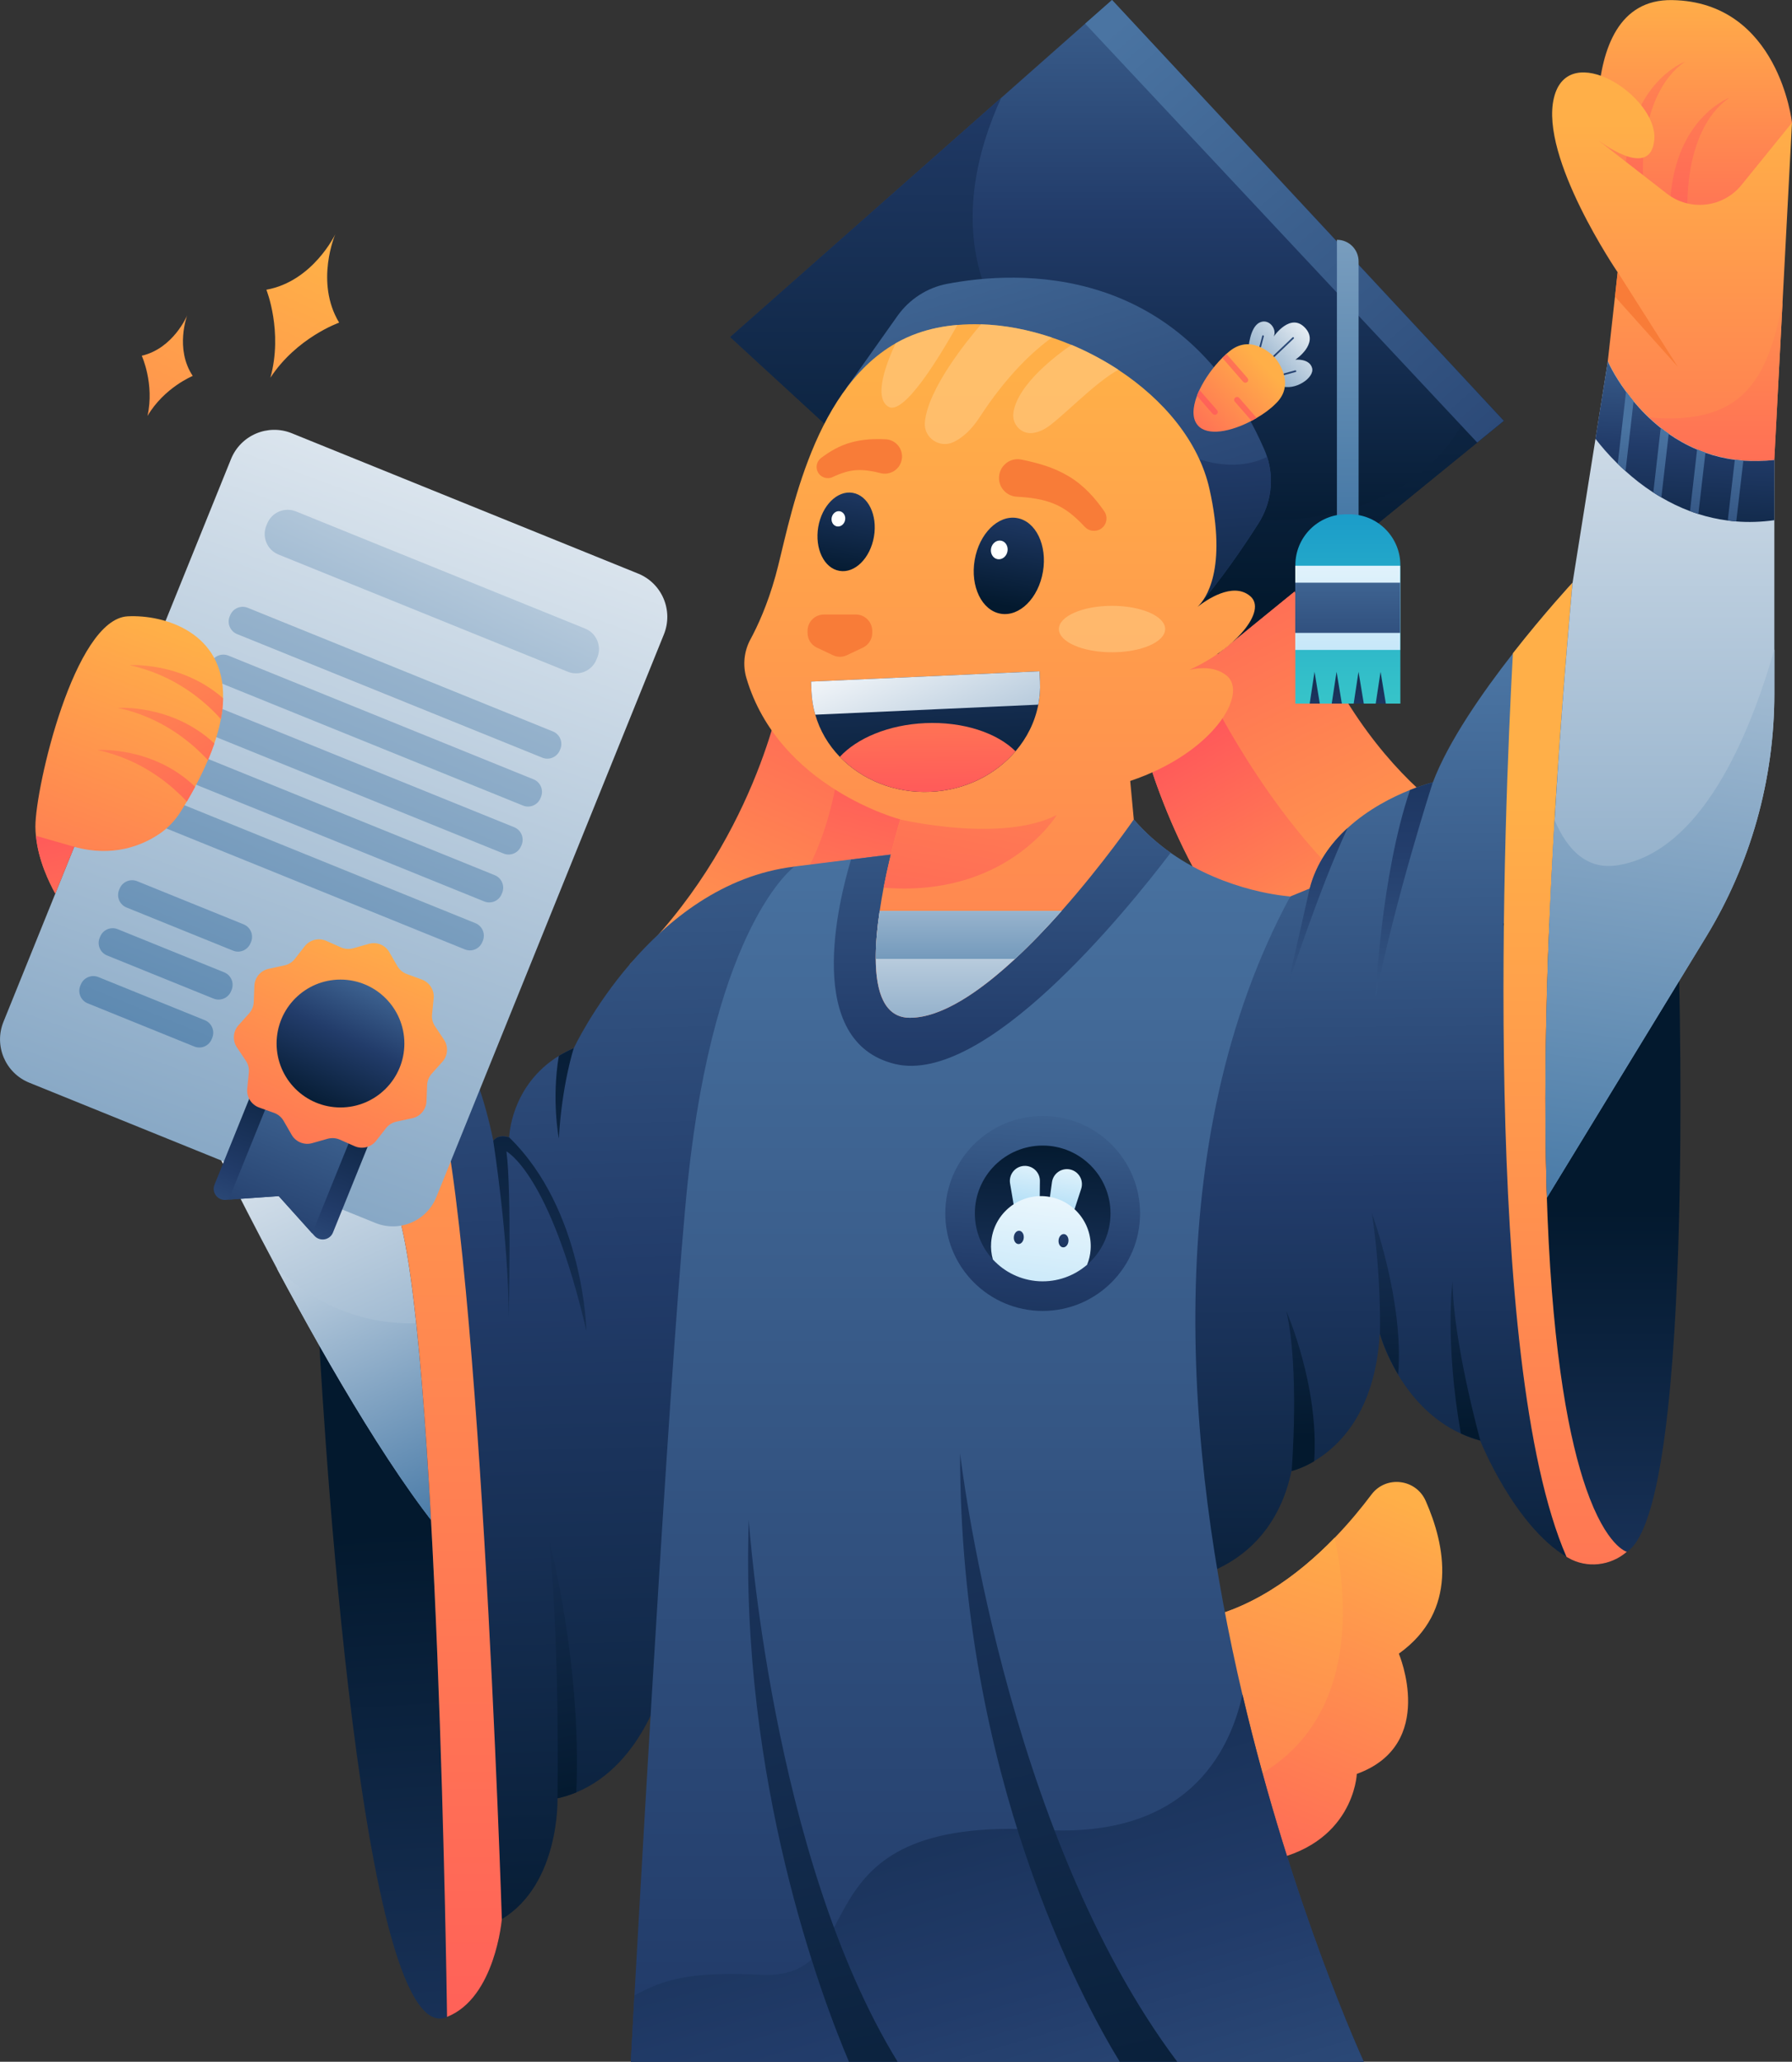
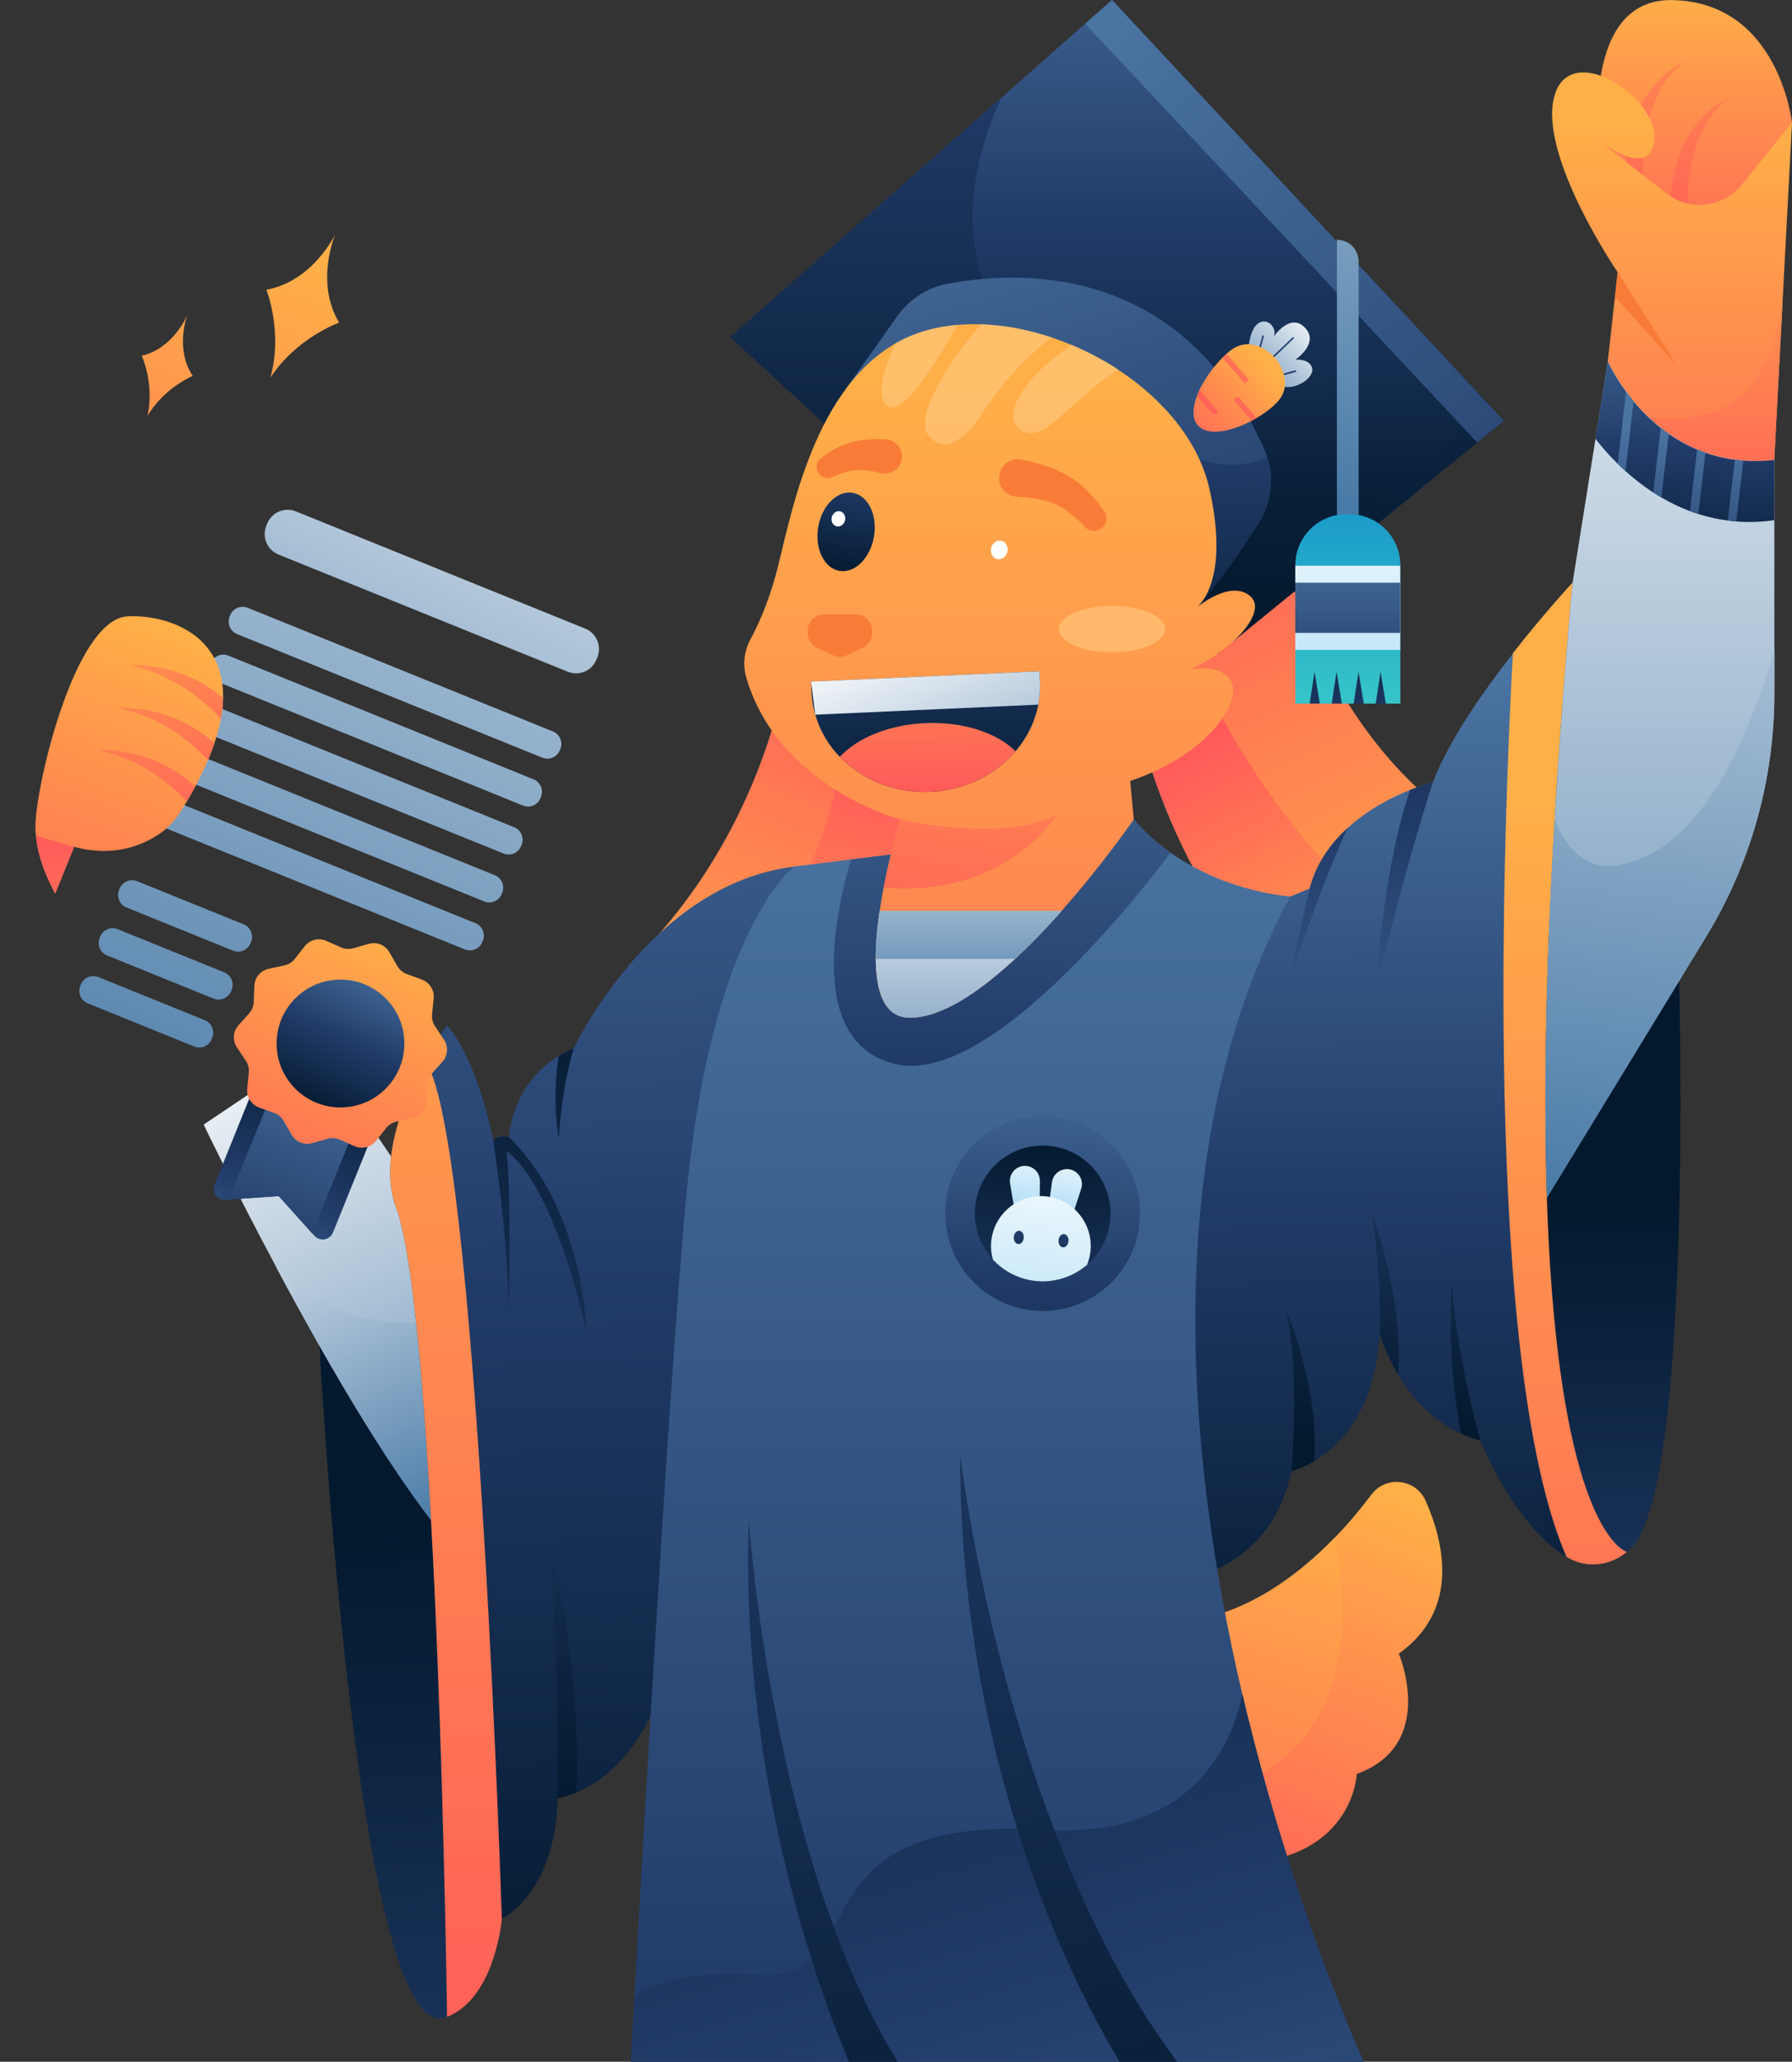
<svg xmlns="http://www.w3.org/2000/svg" width="367" height="422" viewBox="0 0 367 422" fill="none">
  <rect x="0" y="0" width="367" height="422" fill="#333333" stroke="none" />
  <g clip-path="url(#clip0_6035_59782)">
    <path d="M65.253 272.45C65.253 272.45 72.794 420.899 91.548 412.841C110.284 404.784 87.768 261.052 87.768 261.052L65.253 272.45Z" fill="url(#paint0_linear_6035_59782)" />
    <path d="M304.83 171.447L263.634 202.08C261.708 200.501 259.891 198.813 258.184 197.032C240.036 178.146 233.485 149.55 233.485 149.55L230.329 145.072L226.586 139.749L262.423 112.548C276.021 160.14 304.83 171.447 304.83 171.447Z" fill="url(#paint1_linear_6035_59782)" />
    <path d="M160.03 141.658C160.03 141.658 154.599 172.933 128.964 197.4L199.666 208.339L198.712 141.841L160.03 141.658Z" fill="url(#paint2_linear_6035_59782)" />
    <path d="M172.013 154.91C172.013 154.91 170.38 176.714 157.902 187.929L196.253 184.955L197.373 155.864L172.013 154.91Z" fill="url(#paint3_linear_6035_59782)" />
    <path d="M281.727 185.781L258.184 197.032C240.036 178.146 233.485 149.55 233.485 149.55L230.329 145.072L248.037 142.704C248.055 142.704 262.148 171.392 281.727 185.781Z" fill="url(#paint4_linear_6035_59782)" />
    <path d="M115.642 288.932L103.494 304.423L93.42 317.289C81.767 304.478 67.363 279.535 56.701 259.602C47.93 243.193 41.709 230.18 41.709 230.18L65.014 214.524L115.642 288.932Z" fill="url(#paint5_linear_6035_59782)" />
    <path d="M103.494 304.441L93.42 317.308C81.768 304.496 67.363 279.553 56.702 259.62C64.39 266.87 77.254 274.12 95.861 269.311L103.494 304.441Z" fill="url(#paint6_linear_6035_59782)" />
    <path d="M286.48 338.47C286.48 338.47 294.407 357.1 277.874 363.083C277.874 363.083 277.324 377.95 258.827 381.015L253.946 365.286L243.541 331.807C255.726 330.064 265.91 322.41 273.323 314.775C276.314 311.691 278.847 308.589 280.865 305.91C283.838 301.945 289.985 302.661 291.985 307.213C295.967 316.243 298.756 329.697 286.48 338.47Z" fill="url(#paint7_linear_6035_59782)" />
    <path d="M253.946 365.267L243.541 331.789C255.726 330.045 265.91 322.392 273.323 314.756C275.966 326.907 278.847 354.53 253.946 365.267Z" fill="url(#paint8_linear_6035_59782)" />
    <path d="M162.71 177.375L136.12 343.352C136.12 343.352 132.12 361.027 118.027 366.864C116.816 367.36 115.532 367.782 114.174 368.075C114.174 368.075 114.724 385.585 102.778 392.817C102.778 392.817 101.439 408.932 91.548 412.823C91.548 412.823 89.732 270.486 81.107 247.139C78.061 238.88 81.327 228.712 84.979 221.095C88.117 214.561 91.548 209.899 91.548 209.899C91.548 209.899 97.31 215.515 101.035 233.502C101.035 233.502 101.861 232.034 104.283 232.768C104.283 232.768 104.522 222.233 114.467 216.103C115.403 215.534 116.412 215.001 117.532 214.506C117.513 214.524 133.258 180.881 162.71 177.375Z" fill="url(#paint9_linear_6035_59782)" />
    <path d="M102.778 392.817C102.778 392.817 101.439 408.932 91.548 412.823C91.548 412.823 89.732 270.486 81.107 247.139C78.061 238.88 81.327 228.712 84.979 221.095L88.41 219.792C98.026 244.441 102.778 392.817 102.778 392.817Z" fill="url(#paint10_linear_6035_59782)" />
    <path d="M333.181 317.62C329.823 320.52 324.978 321.07 321.143 318.849C321.033 318.794 320.923 318.721 320.813 318.647C310.041 312.15 303.142 294.86 303.142 294.86C301.729 294.475 300.389 293.998 299.142 293.41C292.958 290.565 288.866 285.628 286.297 281.315C283.599 276.818 282.572 272.982 282.572 272.982C281.654 289.042 274.149 296.127 269.103 299.082C266.46 300.642 264.497 301.064 264.497 301.064C260.368 320.813 243.321 323.034 243.321 323.034L228.769 231.116L264.258 183.487L268.24 181.853C269.598 176.659 272.552 172.603 276.002 169.464C280.259 165.573 285.232 163.095 288.792 161.682C291.563 160.581 293.453 160.122 293.453 160.122C296.609 151.771 303.582 141.75 309.876 133.71C316.354 125.433 322.079 119.266 322.079 119.266C311.454 237.522 318.152 285.353 324.868 304.662C329.015 316.665 333.181 317.62 333.181 317.62Z" fill="url(#paint11_linear_6035_59782)" />
    <path d="M367 25.127C367 25.127 364.321 0.385 342.448 0.018C320.575 -0.349 328.557 40.416 328.557 40.416L351.715 55.613L367 25.127Z" fill="url(#paint12_linear_6035_59782)" />
    <path d="M345.623 44.142C345.623 44.142 344.301 26.907 354.174 20.006C354.174 20.006 342.466 24.338 342.008 42.545L345.623 44.142Z" fill="url(#paint13_linear_6035_59782)" />
    <path d="M336.521 36.764C336.521 36.764 335.2 19.529 345.072 12.628C345.072 12.628 333.365 16.959 332.906 35.167L336.521 36.764Z" fill="url(#paint14_linear_6035_59782)" />
    <path d="M279.305 422H129.184C129.184 422 129.459 416.916 129.936 408.418C131.973 371.875 137.68 272.119 140.873 241.67C146.415 189.03 162.71 177.357 162.71 177.357L174.288 175.907L187.17 174.31L232.201 167.721C234.531 170.437 237.119 172.695 239.743 174.548C251.34 182.734 264.24 183.487 264.24 183.487C237.082 233.869 242.936 297.834 254.441 346.839C264.662 390.321 279.305 422 279.305 422Z" fill="url(#paint15_linear_6035_59782)" />
    <path d="M279.305 422H129.184C129.184 422 129.459 416.916 129.936 408.418C136.157 405.059 141.405 403.517 155.865 404.196C179.665 405.316 161.425 371.397 213.539 374.536C242.807 376.316 251.762 359.027 254.46 346.821C264.662 390.321 279.305 422 279.305 422Z" fill="url(#paint16_linear_6035_59782)" />
    <path d="M367 25.108L365.073 61.688L363.367 94.157L357.476 98.929L346.87 107.537L331.291 89.532L330.869 86.228L330.63 84.448L329.272 73.949L330.74 60.752L331.291 55.723C331.291 55.723 315.271 32.248 318.244 20.024C321.198 7.819 339.548 19.767 338.796 28.559C338.154 36.249 329.438 30.284 327.254 28.669L341.365 39.627C346.099 43.298 352.907 42.508 356.669 37.846L367 25.108Z" fill="url(#paint17_linear_6035_59782)" />
    <path d="M365.073 61.688L363.367 94.157L357.476 98.929L330.869 86.21L330.63 84.429C355.44 89.11 361.679 79.877 365.073 61.688Z" fill="url(#paint18_linear_6035_59782)" />
    <path d="M239.743 174.549C230.495 186.717 201.667 222.214 183.28 217.773C164.563 213.239 171.665 184.68 174.289 175.925L187.17 174.328L232.201 167.739C234.532 170.437 237.119 172.695 239.743 174.549Z" fill="url(#paint19_linear_6035_59782)" />
    <path d="M343.604 189.012C343.604 189.012 347.769 308.296 333.181 317.62L321.639 313.453L307.913 189.012H343.604Z" fill="url(#paint20_linear_6035_59782)" />
    <path d="M307.986 86.136L302.536 90.578L249.395 133.821L226.604 139.749L149.552 68.993L205.079 20.006L222.237 4.846L227.742 0L302.444 80.171L307.986 86.136Z" fill="url(#paint21_linear_6035_59782)" />
    <path d="M307.986 86.136L302.536 90.578L249.395 133.839L226.604 139.767L149.552 68.993L205.061 19.988C200.106 30.798 196.161 45.922 202.419 60.606C213.979 87.752 255.046 106.198 255.046 106.198C255.046 106.198 291.71 110.86 302.426 80.171L307.986 86.136Z" fill="url(#paint22_linear_6035_59782)" />
    <path d="M307.986 86.136L302.536 90.578L222.237 4.846L227.742 0L307.986 86.136Z" fill="url(#paint23_linear_6035_59782)" />
    <path d="M257.725 107.133C254.588 112.052 250.055 118.697 245.266 124.185L235.834 118.33L173.279 79.51L183.812 64.644C186.234 61.248 189.849 58.899 193.923 58.109C208.272 55.356 242.073 53.539 258.918 91.973C259.138 92.487 259.34 93.001 259.505 93.533C260.973 98.067 260.331 103.059 257.725 107.133Z" fill="url(#paint24_linear_6035_59782)" />
    <path d="M257.726 107.134C254.588 112.052 250.055 118.697 245.266 124.185L235.834 118.33L238.623 90.872C248.716 96.653 255.615 95.46 259.524 93.515C260.973 98.067 260.331 103.059 257.726 107.134Z" fill="url(#paint25_linear_6035_59782)" />
    <path d="M243.577 137.106C246 136.555 248.954 136.482 251.193 138.262C255.725 141.878 248.605 154.102 231.466 159.847L232.2 167.721C232.2 167.721 225.925 176.843 217.41 186.442C207.96 197.088 195.757 208.32 186.344 208.32C178.71 208.32 178.563 197.088 180.16 186.442C180.398 184.827 180.674 183.23 180.967 181.67C182.398 174.218 184.288 168.033 184.38 167.721C184.38 167.721 159.498 161.223 152.855 138.758C152.084 136.115 152.378 133.27 153.699 130.847C155.149 128.168 157.167 123.818 158.819 117.889C161.571 108.106 165.755 80.336 183.444 70.26C184.839 69.471 186.325 68.773 187.903 68.223C190.472 67.305 193.243 66.754 196.087 66.516C197.666 66.369 199.28 66.332 200.932 66.387C205.703 66.534 210.657 67.489 215.447 69.104C216.786 69.544 218.126 70.058 219.465 70.609C222.805 72.004 226.035 73.729 229.062 75.711C238.293 81.786 245.541 90.376 247.706 100.122C251.394 116.659 246.917 122.643 245.265 124.203C247.027 122.826 252.459 119.045 256 121.982C259.689 125.011 252.826 132.995 243.577 137.106Z" fill="url(#paint26_linear_6035_59782)" />
    <path d="M216.438 166.803C216.144 167.299 205.831 183.744 180.967 181.688C182.398 174.237 184.288 168.051 184.38 167.739C184.398 167.721 205.079 172.621 216.438 166.803Z" fill="url(#paint27_linear_6035_59782)" />
    <path d="M217.41 186.442C214.456 189.783 211.208 193.178 207.887 196.262C200.583 203.034 192.803 208.32 186.344 208.32C181.114 208.32 179.389 203.016 179.353 196.262C179.334 193.178 179.664 189.783 180.16 186.442H217.41Z" fill="url(#paint28_linear_6035_59782)" />
    <path d="M217.41 186.442C214.456 189.783 211.208 193.178 207.887 196.262H179.353C179.334 193.178 179.664 189.783 180.16 186.442H217.41Z" fill="url(#paint29_linear_6035_59782)" />
    <path d="M212.896 137.4L212.988 139.547C213.061 141.144 212.933 142.722 212.639 144.227C211.96 147.77 210.327 151.037 207.978 153.772C203.886 158.562 197.666 161.756 190.546 162.068C183.206 162.398 176.49 159.59 171.994 154.91C169.645 152.487 167.902 149.55 166.966 146.283C166.526 144.796 166.269 143.255 166.196 141.658L166.104 139.51L212.896 137.4Z" fill="url(#paint30_linear_6035_59782)" />
-     <path d="M212.896 137.4L212.988 139.547C213.061 141.144 212.933 142.722 212.639 144.227L166.966 146.283C166.526 144.796 166.269 143.255 166.196 141.658L166.104 139.51L212.896 137.4Z" fill="url(#paint31_linear_6035_59782)" />
+     <path d="M212.896 137.4L212.988 139.547C213.061 141.144 212.933 142.722 212.639 144.227L166.966 146.283L166.104 139.51L212.896 137.4Z" fill="url(#paint31_linear_6035_59782)" />
    <path d="M207.979 153.772C203.886 158.562 197.666 161.756 190.546 162.068C183.206 162.398 176.49 159.59 171.994 154.91C175.536 151.074 181.995 148.339 189.463 148.008C197.262 147.66 204.198 150.009 207.979 153.772Z" fill="url(#paint32_linear_6035_59782)" />
    <path d="M175.297 125.781H172.012H168.728C166.893 125.781 165.388 127.268 165.388 129.122V129.544C165.388 130.829 166.122 132.004 167.296 132.554L170.599 134.114C171.498 134.536 172.526 134.536 173.425 134.114L176.728 132.554C177.884 132.004 178.637 130.829 178.637 129.544V129.122C178.618 127.287 177.132 125.781 175.297 125.781Z" fill="#F87C38" />
    <path d="M209.189 94.065C210.786 94.396 212.419 94.781 214.052 95.313C215.685 95.846 217.318 96.561 218.86 97.479C220.401 98.397 221.814 99.553 223.007 100.783C224.218 102.013 225.227 103.334 226.145 104.637C226.952 105.794 226.677 107.39 225.521 108.198C224.457 108.932 223.044 108.767 222.181 107.849L222.163 107.831C221.19 106.785 220.181 105.83 219.153 105.023C218.107 104.234 217.043 103.591 215.905 103.132C213.648 102.178 211.006 101.811 208.217 101.664C206.088 101.535 204.473 99.718 204.602 97.608C204.73 95.479 206.547 93.863 208.657 93.992C208.841 94.01 209.006 94.029 209.171 94.065H209.189Z" fill="#F87C38" />
    <path d="M180.325 96.837C178.6 96.396 176.985 96.139 175.407 96.231C173.847 96.323 172.232 96.837 170.563 97.626L170.526 97.644C169.37 98.195 168.012 97.7 167.461 96.561C166.984 95.552 167.296 94.377 168.159 93.735C169.021 93.093 169.957 92.45 170.985 91.9C172.012 91.349 173.132 90.872 174.306 90.56C176.673 89.899 179.095 89.807 181.316 89.917H181.389C183.334 90.009 184.821 91.661 184.729 93.606C184.637 95.552 182.986 97.039 181.04 96.947C180.784 96.947 180.545 96.892 180.325 96.837Z" fill="#F87C38" />
-     <path d="M213.593 117.008C212.676 122.423 208.804 126.277 204.932 125.616C201.078 124.955 198.693 120.037 199.61 114.64C200.528 109.244 204.4 105.372 208.272 106.032C212.125 106.675 214.511 111.594 213.593 117.008Z" fill="url(#paint33_linear_6035_59782)" />
    <path d="M206.316 112.93C206.548 111.892 205.991 110.883 205.072 110.677C204.152 110.471 203.218 111.145 202.985 112.184C202.753 113.223 203.31 114.232 204.229 114.438C205.149 114.644 206.083 113.969 206.316 112.93Z" fill="white" />
    <path d="M178.985 109.832C178.233 114.237 175.077 117.394 171.92 116.843C168.764 116.311 166.837 112.291 167.571 107.886C168.324 103.481 171.48 100.324 174.636 100.875C177.792 101.425 179.737 105.408 178.985 109.832Z" fill="url(#paint34_linear_6035_59782)" />
    <path d="M173.063 106.501C173.254 105.651 172.799 104.825 172.047 104.656C171.296 104.488 170.532 105.041 170.342 105.891C170.151 106.742 170.606 107.568 171.357 107.737C172.109 107.905 172.873 107.352 173.063 106.501Z" fill="white" />
    <path opacity="0.6" d="M227.741 133.509C233.751 133.509 238.622 131.38 238.622 128.755C238.622 126.129 233.751 124.001 227.741 124.001C221.731 124.001 216.859 126.129 216.859 128.755C216.859 131.38 221.731 133.509 227.741 133.509Z" fill="#FFCA83" />
    <path opacity="0.6" d="M229.062 75.674C223.998 78.428 216.915 86.1 213.997 87.752C213.043 88.302 212.18 88.559 211.41 88.633C209.097 88.871 207.226 86.816 207.538 84.503C208.363 78.648 216.511 72.591 219.465 70.572C222.805 71.985 226.035 73.711 229.062 75.674Z" fill="#FFCA83" />
    <path opacity="0.6" d="M215.447 69.085C211.759 71.728 206.309 76.666 200.602 85.439C198.785 88.229 196.895 89.715 195.262 90.486C192.436 91.826 189.17 89.624 189.408 86.504C189.959 79.676 197.996 69.783 200.932 66.369C205.703 66.516 210.658 67.47 215.447 69.085Z" fill="#FFCA83" />
    <path opacity="0.6" d="M196.088 66.497C192.344 73.178 185.004 85.255 181.885 83.218C178.82 81.217 181.628 74.096 183.445 70.242C184.839 69.452 186.326 68.755 187.904 68.204C190.491 67.287 193.243 66.736 196.088 66.497Z" fill="#FFCA83" />
    <path d="M255.671 71.379C255.671 71.379 255.928 67.14 257.854 66.075C259.781 65.011 261.616 67.305 260.845 68.902C260.845 68.902 264.35 63.726 267.396 67.231C270.149 70.388 265.286 73.619 265.286 73.619C265.286 73.619 268.167 73.325 268.717 75.326C269.268 77.326 265.158 80.098 262.277 78.978L255.671 71.379Z" fill="url(#paint35_linear_6035_59782)" />
    <path d="M257.653 72.444C257.598 72.407 257.561 72.316 257.579 72.242L258.515 68.737C258.534 68.645 258.625 68.608 258.717 68.645C258.809 68.681 258.864 68.773 258.827 68.865L257.891 72.371C257.873 72.463 257.781 72.499 257.69 72.463C257.671 72.444 257.653 72.444 257.653 72.444Z" fill="url(#paint36_linear_6035_59782)" />
    <path d="M259.928 73.894C259.909 73.894 259.909 73.876 259.891 73.876C259.818 73.802 259.818 73.692 259.891 73.637L264.717 69.049C264.772 68.993 264.882 68.993 264.956 69.067C265.029 69.14 265.029 69.25 264.956 69.305L260.13 73.894C260.074 73.949 260.001 73.949 259.928 73.894Z" fill="url(#paint37_linear_6035_59782)" />
    <path d="M261.671 77.069C261.634 77.051 261.616 77.014 261.597 76.978C261.561 76.886 261.616 76.794 261.689 76.776L265.249 75.803C265.341 75.785 265.433 75.84 265.469 75.931C265.506 76.023 265.451 76.115 265.377 76.133L261.818 77.106C261.763 77.106 261.707 77.088 261.671 77.069Z" fill="url(#paint38_linear_6035_59782)" />
    <path d="M257.359 85.549C257.01 85.751 256.662 85.934 256.313 86.136C252.092 88.357 247.285 89.348 245.303 87.054C244.092 85.659 244.239 83.42 245.138 80.997C245.285 80.593 245.45 80.208 245.652 79.804C246.753 77.473 248.477 75.087 250.331 73.233C250.606 72.958 250.9 72.683 251.175 72.426C251.413 72.206 251.652 72.022 251.891 71.82C256.643 68.076 261.139 73.252 261.139 73.252C261.139 73.252 265.653 78.428 261.267 82.612C260.221 83.677 258.845 84.686 257.359 85.549Z" fill="url(#paint39_linear_6035_59782)" />
    <path d="M255.469 78.152L255.377 78.226C255.157 78.409 254.808 78.373 254.588 78.134L250.331 73.252C250.606 72.976 250.9 72.701 251.175 72.444L255.469 77.363C255.689 77.62 255.689 77.969 255.469 78.152Z" fill="url(#paint40_linear_6035_59782)" />
    <path d="M257.359 85.549C257.011 85.751 256.662 85.934 256.313 86.136L252.9 82.227C252.68 81.988 252.698 81.621 252.919 81.438L253.01 81.364C253.23 81.181 253.579 81.217 253.799 81.456L257.359 85.549Z" fill="url(#paint41_linear_6035_59782)" />
    <path d="M249.23 84.723L249.138 84.796C248.918 84.98 248.569 84.943 248.349 84.705L245.138 81.016C245.284 80.612 245.45 80.226 245.651 79.823L249.23 83.934C249.45 84.172 249.45 84.521 249.23 84.723Z" fill="url(#paint42_linear_6035_59782)" />
    <path d="M273.8 49.079V108.694H278.241V53.521C278.241 51.061 276.259 49.079 273.8 49.079Z" fill="url(#paint43_linear_6035_59782)" />
    <path d="M286.774 144.007H265.286V115.687C265.286 109.923 269.947 105.261 275.708 105.261H276.369C282.131 105.261 286.792 109.923 286.792 115.687V144.007H286.774Z" fill="url(#paint44_linear_6035_59782)" />
    <path d="M268.222 144.007L269.213 137.51L270.295 144.007H268.222ZM274.809 144.007L273.727 137.51L272.736 144.007H274.809ZM279.305 144.007L278.222 137.51L277.232 144.007H279.305ZM283.819 144.007L282.737 137.51L281.746 144.007H283.819Z" fill="url(#paint45_linear_6035_59782)" />
    <path d="M286.755 115.797H265.268V133.031H286.755V115.797Z" fill="url(#paint46_linear_6035_59782)" />
    <path d="M286.755 119.266H265.268V129.544H286.755V119.266Z" fill="url(#paint47_linear_6035_59782)" />
    <path d="M213.539 268.32C224.555 268.32 233.486 259.388 233.486 248.369C233.486 237.351 224.555 228.418 213.539 228.418C202.523 228.418 193.593 237.351 193.593 248.369C193.593 259.388 202.523 268.32 213.539 268.32Z" fill="url(#paint48_linear_6035_59782)" />
    <path d="M213.539 262.263C221.211 262.263 227.43 256.043 227.43 248.369C227.43 240.696 221.211 234.475 213.539 234.475C205.867 234.475 199.648 240.696 199.648 248.369C199.648 256.043 205.867 262.263 213.539 262.263Z" fill="url(#paint49_linear_6035_59782)" />
    <path d="M212.878 251.141L208.438 251.489L206.859 242.221C206.566 240.44 207.85 238.788 209.649 238.641C211.447 238.495 212.988 239.926 212.97 241.725L212.878 251.141Z" fill="url(#paint50_linear_6035_59782)" />
    <path d="M214.163 251.251L218.512 252.26L221.429 243.322C221.98 241.596 220.952 239.779 219.191 239.376C217.429 238.972 215.704 240.165 215.447 241.945L214.163 251.251Z" fill="url(#paint51_linear_6035_59782)" />
    <path d="M202.988 254.298C202.896 255.509 203.024 256.684 203.336 257.785C205.703 260.355 209.025 262.025 212.768 262.245C216.53 262.447 219.998 261.144 222.64 258.868C223.026 257.913 223.283 256.867 223.356 255.784C223.76 250.15 219.539 245.267 213.924 244.845C208.291 244.441 203.41 248.681 202.988 254.298Z" fill="url(#paint52_linear_6035_59782)" />
    <path d="M209.667 253.343C209.612 254.096 209.116 254.665 208.547 254.628C207.978 254.591 207.575 253.949 207.63 253.196C207.685 252.444 208.18 251.875 208.749 251.912C209.318 251.948 209.722 252.591 209.667 253.343Z" fill="url(#paint53_linear_6035_59782)" />
    <path d="M218.823 254.022C218.768 254.775 218.273 255.344 217.704 255.307C217.135 255.27 216.731 254.628 216.787 253.875C216.842 253.123 217.337 252.554 217.906 252.591C218.456 252.627 218.878 253.27 218.823 254.022Z" fill="url(#paint54_linear_6035_59782)" />
    <path d="M241.1 422H229.32C221.741 409.611 196.62 363.56 196.62 297.467C196.62 297.467 205.465 374.554 241.1 422ZM153.351 311.086C151.497 364.606 168.324 408.969 173.866 422H183.83C157.902 379.822 153.351 311.086 153.351 311.086Z" fill="url(#paint55_linear_6035_59782)" />
    <path d="M293.435 160.141C293.435 160.141 285.875 183.487 281.728 204.062C281.728 204.062 282.81 179.192 288.774 161.701C291.545 160.599 293.435 160.141 293.435 160.141ZM268.222 181.854L263.635 202.08C263.891 201.254 270.406 181.376 275.984 169.483C272.553 172.603 269.58 176.678 268.222 181.854Z" fill="url(#paint56_linear_6035_59782)" />
    <path d="M269.139 299.1C266.497 300.66 264.534 301.082 264.534 301.082C264.534 301.082 266.203 280.067 263.433 268.339C263.433 268.339 270.204 283.646 269.139 299.1ZM280.975 248.369C282.975 261.841 282.608 273.001 282.608 273.001C282.608 273.001 283.636 276.818 286.333 281.333C287.6 266.393 280.975 248.369 280.975 248.369ZM297.472 262.263C297.472 262.263 295.857 274.579 299.178 293.41C300.426 293.979 301.747 294.475 303.179 294.86C303.16 294.86 297.6 274.744 297.472 262.263Z" fill="url(#paint57_linear_6035_59782)" />
    <path d="M333.181 317.62C329.823 320.52 324.979 321.07 321.144 318.849C321.034 318.794 320.924 318.721 320.814 318.647C303.399 278.727 308.042 166.454 309.84 133.71C316.318 125.433 322.043 119.266 322.043 119.266C311.418 237.522 318.116 285.353 324.832 304.662C329.016 316.665 333.181 317.62 333.181 317.62Z" fill="url(#paint58_linear_6035_59782)" />
    <path d="M363.385 94.157V141.97C363.385 159.553 358.54 176.788 349.384 191.783L316.812 245.139C316.17 225.298 316.482 200.043 318.391 167.886C319.253 153.166 320.464 137.014 322.061 119.284L326.758 89.807L329.29 73.949C329.29 73.931 339.108 96.745 363.385 94.157Z" fill="url(#paint59_linear_6035_59782)" />
    <path d="M363.385 132.903V141.97C363.385 159.553 358.54 176.788 349.384 191.783L316.812 245.139C316.17 225.298 316.482 200.043 318.391 167.886C321.143 174.328 325.253 178.073 331.309 177.1C348.393 174.365 358.265 150.78 363.385 132.903Z" fill="url(#paint60_linear_6035_59782)" />
    <path d="M363.385 94.157V106.473C360.651 106.858 358.046 106.932 355.587 106.73C355 106.693 354.412 106.62 353.843 106.546C351.733 106.271 349.715 105.812 347.806 105.206C347.219 105.023 346.669 104.839 346.1 104.619C343.989 103.83 342.044 102.875 340.228 101.811C339.659 101.48 339.108 101.15 338.576 100.801C336.448 99.425 334.558 97.92 332.888 96.415C332.319 95.919 331.787 95.424 331.291 94.928C329.346 93.019 327.841 91.22 326.74 89.807L329.273 73.949C329.273 73.949 330.447 76.684 332.998 80.153C333.475 80.795 333.97 81.456 334.539 82.135C336.044 83.934 337.879 85.824 340.099 87.586C340.613 87.99 341.164 88.394 341.732 88.798C343.476 90.009 345.402 91.11 347.549 92.01C348.1 92.248 348.669 92.469 349.256 92.67C351.109 93.331 353.128 93.827 355.275 94.102C355.844 94.194 356.431 94.249 357.018 94.286C359.036 94.414 361.147 94.396 363.385 94.157Z" fill="url(#paint61_linear_6035_59782)" />
    <path d="M334.558 82.117L332.906 96.396C332.337 95.901 331.805 95.405 331.31 94.909L333.016 80.134C333.493 80.777 334.007 81.438 334.558 82.117ZM340.118 87.568L338.595 100.783C339.127 101.132 339.677 101.462 340.246 101.792L341.751 88.761C341.182 88.375 340.632 87.972 340.118 87.568ZM347.568 91.973L346.118 104.601C346.669 104.821 347.238 105.004 347.825 105.188L349.274 92.634C348.687 92.432 348.118 92.212 347.568 91.973ZM355.293 94.065L353.844 106.546C354.412 106.62 355 106.675 355.587 106.73L357.036 94.267C356.431 94.212 355.862 94.157 355.293 94.065Z" fill="url(#paint62_linear_6035_59782)" />
    <path d="M343.604 75.069L330.759 60.734L331.31 55.705L343.604 75.069Z" fill="#F87C38" />
-     <path d="M76.886 250.315L6 221.609C1.083 219.626 -1.284 214.028 0.716 209.128L47.306 93.974C49.288 89.055 54.885 86.687 59.784 88.688L130.67 117.394C135.588 119.376 137.955 124.974 135.955 129.874L89.365 245.01C87.383 249.929 81.786 252.297 76.886 250.315Z" fill="url(#paint63_linear_6035_59782)" />
    <path d="M116.284 137.491L57.032 113.502C54.72 112.566 53.6 109.923 54.536 107.611L54.72 107.17C55.656 104.858 58.298 103.738 60.61 104.674L119.844 128.663C122.156 129.599 123.275 132.242 122.339 134.555L122.156 134.995C121.238 137.308 118.596 138.427 116.284 137.491Z" fill="url(#paint64_linear_6035_59782)" />
    <path d="M111.054 155.075L48.554 129.783C47.141 129.214 46.462 127.598 47.031 126.185L47.141 125.928C47.71 124.515 49.325 123.836 50.738 124.405L113.238 149.715C114.651 150.284 115.33 151.899 114.761 153.313L114.651 153.57C114.082 154.965 112.467 155.662 111.054 155.075ZM110.687 163.371L110.797 163.114C111.366 161.701 110.687 160.085 109.274 159.516L46.774 134.188C45.361 133.619 43.746 134.298 43.178 135.711L43.067 135.968C42.498 137.381 43.178 138.996 44.59 139.565L107.091 164.876C108.503 165.463 110.118 164.784 110.687 163.371ZM106.724 173.172L106.834 172.915C107.402 171.502 106.724 169.887 105.311 169.318L42.792 144.007C41.379 143.438 39.764 144.117 39.196 145.531L39.085 145.787C38.517 147.201 39.196 148.816 40.608 149.385L103.109 174.695C104.54 175.283 106.136 174.604 106.724 173.172ZM102.742 182.991L102.852 182.735C103.421 181.321 102.742 179.706 101.329 179.137L38.828 153.808C37.416 153.239 35.801 153.918 35.232 155.332L35.122 155.589C34.553 157.002 35.232 158.617 36.645 159.186L99.145 184.497C100.558 185.084 102.173 184.405 102.742 182.991ZM98.778 192.811L98.888 192.554C99.457 191.141 98.778 189.526 97.365 188.957L34.865 163.628C33.452 163.059 31.837 163.738 31.268 165.151L31.158 165.408C30.589 166.821 31.268 168.437 32.681 169.006L95.181 194.316C96.594 194.903 98.209 194.224 98.778 192.811ZM51.306 193.05L51.417 192.793C51.986 191.379 51.306 189.764 49.894 189.195L28.094 180.367C26.681 179.798 25.066 180.477 24.497 181.89L24.387 182.147C23.818 183.56 24.497 185.176 25.91 185.745L47.71 194.573C49.123 195.16 50.719 194.463 51.306 193.05ZM47.325 202.869L47.435 202.612C48.004 201.199 47.325 199.584 45.912 199.015L24.112 190.186C22.699 189.617 21.084 190.296 20.515 191.71L20.405 191.967C19.836 193.38 20.515 194.995 21.928 195.564L43.728 204.392C45.141 204.961 46.756 204.282 47.325 202.869ZM43.361 212.67L43.471 212.413C44.04 211 43.361 209.385 41.948 208.816L20.148 199.987C18.735 199.418 17.12 200.098 16.552 201.511L16.442 201.768C15.873 203.181 16.552 204.796 17.965 205.365L39.764 214.194C41.177 214.781 42.792 214.102 43.361 212.67Z" fill="url(#paint65_linear_6035_59782)" />
    <path d="M79.97 223.151L68.189 252.279C67.565 253.839 65.51 254.187 64.39 252.939L63.95 252.444L57.087 244.827L46.866 245.543L46.206 245.598C44.517 245.708 43.306 244.038 43.93 242.477L55.711 213.349L79.97 223.151Z" fill="url(#paint66_linear_6035_59782)" />
    <path d="M75.474 223.958L63.932 252.444L57.087 244.808L46.848 245.524L58.39 217.038L75.474 223.958Z" fill="url(#paint67_linear_6035_59782)" />
    <path d="M79.731 194.885L81.382 197.748C81.823 198.501 82.502 199.07 83.309 199.363L86.41 200.501C87.989 201.089 88.979 202.667 88.814 204.337L88.484 207.623C88.392 208.485 88.612 209.33 89.09 210.046L90.924 212.799C91.86 214.194 91.732 216.066 90.612 217.314L88.41 219.773C87.842 220.416 87.511 221.242 87.475 222.104L87.346 225.408C87.273 227.097 86.08 228.528 84.429 228.877L81.199 229.574C80.355 229.758 79.603 230.217 79.07 230.896L77.034 233.502C75.988 234.824 74.189 235.283 72.629 234.603L69.602 233.264C68.813 232.915 67.932 232.86 67.106 233.08L63.932 233.979C62.317 234.438 60.574 233.741 59.73 232.272L58.078 229.409C57.638 228.657 56.959 228.088 56.151 227.794L53.032 226.674C51.454 226.087 50.463 224.509 50.628 222.838L50.958 219.553C51.05 218.69 50.83 217.846 50.353 217.13L48.518 214.377C47.582 212.982 47.71 211.11 48.83 209.862L51.032 207.403C51.6 206.76 51.931 205.934 51.967 205.072L52.096 201.768C52.169 200.079 53.362 198.648 55.014 198.299L58.243 197.601C59.087 197.418 59.84 196.959 60.372 196.28L62.409 193.674C63.455 192.352 65.253 191.893 66.813 192.572L69.84 193.912C70.629 194.261 71.51 194.316 72.336 194.096L75.51 193.196C77.162 192.719 78.887 193.417 79.731 194.885Z" fill="url(#paint68_linear_6035_59782)" />
    <path d="M69.73 226.674C76.956 226.674 82.814 220.815 82.814 213.588C82.814 206.36 76.956 200.501 69.73 200.501C62.504 200.501 56.647 206.36 56.647 213.588C56.647 220.815 62.504 226.674 69.73 226.674Z" fill="url(#paint69_linear_6035_59782)" />
    <path d="M45.691 142.924C45.673 144.246 45.526 145.677 45.233 147.182C44.939 148.743 44.499 150.394 43.893 152.175C43.526 153.276 43.086 154.414 42.572 155.607C41.838 157.314 40.976 159.131 39.966 161.021C39.434 161.994 38.865 163.022 38.26 164.05C37.874 164.711 37.471 165.371 37.049 166.051C35.893 167.904 34.37 169.538 32.535 170.749C29.122 173.025 23.158 175.54 15.175 173.319L11.304 182.881C10.111 180.697 7.835 176.145 7.358 171.08C7.285 170.456 7.248 169.813 7.248 169.171C7.248 161.168 15.212 126.717 26.149 126.148C33.672 125.763 45.967 129.452 45.691 142.924Z" fill="url(#paint70_linear_6035_59782)" />
    <path d="M15.194 173.319L11.322 182.881C10.129 180.697 7.854 176.145 7.377 171.08L15.194 173.319Z" fill="url(#paint71_linear_6035_59782)" />
    <path d="M45.692 142.924C45.673 144.246 45.526 145.677 45.233 147.182C42.003 143.567 35.783 138.134 26.497 136.151C26.479 136.151 37.122 135.381 45.692 142.924ZM24.13 144.888C33.158 146.815 39.269 151.991 42.59 155.607C43.086 154.414 43.526 153.276 43.912 152.175C35.232 144.08 24.13 144.888 24.13 144.888ZM19.947 153.515C28.828 155.405 34.902 160.452 38.26 164.068C38.865 163.04 39.453 162.013 39.966 161.04C31.287 152.689 19.947 153.515 19.947 153.515Z" fill="url(#paint72_linear_6035_59782)" />
    <path d="M30.204 85.145C31.672 78.556 29.03 72.811 29.03 72.811C35.526 71.306 38.333 64.552 38.333 64.552C38.333 64.552 35.764 71.398 39.471 76.941C39.489 76.941 33.617 79.327 30.204 85.145Z" fill="url(#paint73_linear_6035_59782)" />
    <path d="M55.38 77.308C57.986 67.837 54.555 59.302 54.555 59.302C64.097 57.577 68.666 47.941 68.666 47.941C68.666 47.941 64.445 57.724 69.455 66.038C69.436 66.038 60.757 69.104 55.38 77.308Z" fill="url(#paint74_linear_6035_59782)" />
    <path d="M117.514 214.524C117.514 214.524 115.091 221.829 114.449 233.043C114.449 233.043 112.926 225.133 114.449 216.121C115.367 215.552 116.394 215.02 117.514 214.524ZM120.101 272.45C120.101 272.45 119.624 247.708 104.265 232.786C101.843 232.052 101.017 233.521 101.017 233.521C101.017 233.521 104.173 253.545 104.173 269.532C104.173 269.532 104.815 243.909 103.714 235.668C103.696 235.668 112.596 240.11 120.101 272.45Z" fill="url(#paint75_linear_6035_59782)" />
    <path d="M118.027 366.864C116.816 367.36 115.532 367.782 114.174 368.075C114.174 368.075 114.724 339.021 112.504 315.399C112.504 315.399 119.165 340.507 118.027 366.864Z" fill="url(#paint76_linear_6035_59782)" />
  </g>
  <defs>
    <linearGradient id="paint0_linear_6035_59782" x1="81.724" y1="313.349" x2="98.964" y2="606.917" gradientUnits="userSpaceOnUse">
      <stop stop-color="#03192E" />
      <stop offset="0.5" stop-color="#223C6A" />
      <stop offset="1" stop-color="#4A74A2" />
    </linearGradient>
    <linearGradient id="paint1_linear_6035_59782" x1="206.016" y1="34.187" x2="293.505" y2="213.203" gradientUnits="userSpaceOnUse">
      <stop stop-color="#FF2A64" />
      <stop offset="1" stop-color="#FFAF48" />
    </linearGradient>
    <linearGradient id="paint2_linear_6035_59782" x1="217.253" y1="79.1" x2="151.264" y2="233.286" gradientUnits="userSpaceOnUse">
      <stop stop-color="#FF2A64" />
      <stop offset="1" stop-color="#FFAF48" />
    </linearGradient>
    <linearGradient id="paint3_linear_6035_59782" x1="195.422" y1="114.151" x2="164.651" y2="235.356" gradientUnits="userSpaceOnUse">
      <stop stop-color="#FF2A64" />
      <stop offset="1" stop-color="#FFAF48" />
    </linearGradient>
    <linearGradient id="paint4_linear_6035_59782" x1="225.828" y1="114.959" x2="281.99" y2="215.584" gradientUnits="userSpaceOnUse">
      <stop stop-color="#FF2A64" />
      <stop offset="1" stop-color="#FFAF48" />
    </linearGradient>
    <linearGradient id="paint5_linear_6035_59782" x1="118.253" y1="346.156" x2="53.006" y2="203.462" gradientUnits="userSpaceOnUse">
      <stop stop-color="#386E9F" />
      <stop offset="1" stop-color="white" />
    </linearGradient>
    <linearGradient id="paint6_linear_6035_59782" x1="100.033" y1="316.419" x2="58.055" y2="224.614" gradientUnits="userSpaceOnUse">
      <stop stop-color="#386E9F" />
      <stop offset="1" stop-color="white" />
    </linearGradient>
    <linearGradient id="paint7_linear_6035_59782" x1="223.24" y1="447.259" x2="281.074" y2="304.562" gradientUnits="userSpaceOnUse">
      <stop stop-color="#FF2A64" />
      <stop offset="1" stop-color="#FFAF48" />
    </linearGradient>
    <linearGradient id="paint8_linear_6035_59782" x1="214.786" y1="482.811" x2="267.801" y2="306.38" gradientUnits="userSpaceOnUse">
      <stop stop-color="#FF2A64" />
      <stop offset="1" stop-color="#FFAF48" />
    </linearGradient>
    <linearGradient id="paint9_linear_6035_59782" x1="126.456" y1="413.503" x2="118.67" y2="104.367" gradientUnits="userSpaceOnUse">
      <stop stop-color="#03192E" />
      <stop offset="0.5" stop-color="#223C6A" />
      <stop offset="1" stop-color="#4A74A2" />
    </linearGradient>
    <linearGradient id="paint10_linear_6035_59782" x1="91.333" y1="604.833" x2="91.333" y2="141.41" gradientUnits="userSpaceOnUse">
      <stop stop-color="#FF2A64" />
      <stop offset="1" stop-color="#FFAF48" />
    </linearGradient>
    <linearGradient id="paint11_linear_6035_59782" x1="281.561" y1="348.075" x2="279.893" y2="137.907" gradientUnits="userSpaceOnUse">
      <stop stop-color="#03192E" />
      <stop offset="0.5" stop-color="#223C6A" />
      <stop offset="1" stop-color="#4A74A2" />
    </linearGradient>
    <linearGradient id="paint12_linear_6035_59782" x1="347.067" y1="100.593" x2="347.067" y2="-1.54" gradientUnits="userSpaceOnUse">
      <stop stop-color="#FF2A64" />
      <stop offset="1" stop-color="#FFAF48" />
    </linearGradient>
    <linearGradient id="paint13_linear_6035_59782" x1="348.087" y1="104.468" x2="348.087" y2="-29.755" gradientUnits="userSpaceOnUse">
      <stop stop-color="#FF2A64" />
      <stop offset="1" stop-color="#FFAF48" />
    </linearGradient>
    <linearGradient id="paint14_linear_6035_59782" x1="338.985" y1="104.468" x2="338.985" y2="-29.755" gradientUnits="userSpaceOnUse">
      <stop stop-color="#FF2A64" />
      <stop offset="1" stop-color="#FFAF48" />
    </linearGradient>
    <linearGradient id="paint15_linear_6035_59782" x1="204.243" y1="653.888" x2="204.243" y2="162.637" gradientUnits="userSpaceOnUse">
      <stop stop-color="#03192E" />
      <stop offset="0.5" stop-color="#223C6A" />
      <stop offset="1" stop-color="#4A74A2" />
    </linearGradient>
    <linearGradient id="paint16_linear_6035_59782" x1="158.885" y1="266.97" x2="242.857" y2="553.856" gradientUnits="userSpaceOnUse">
      <stop stop-color="#03192E" />
      <stop offset="0.5" stop-color="#223C6A" />
      <stop offset="1" stop-color="#4A74A2" />
    </linearGradient>
    <linearGradient id="paint17_linear_6035_59782" x1="342.452" y1="205.474" x2="342.452" y2="25.317" gradientUnits="userSpaceOnUse">
      <stop stop-color="#FF2A64" />
      <stop offset="1" stop-color="#FFAF48" />
    </linearGradient>
    <linearGradient id="paint18_linear_6035_59782" x1="347.869" y1="163.774" x2="347.869" y2="30.293" gradientUnits="userSpaceOnUse">
      <stop stop-color="#FF2A64" />
      <stop offset="1" stop-color="#FFAF48" />
    </linearGradient>
    <linearGradient id="paint19_linear_6035_59782" x1="205.26" y1="301.281" x2="205.26" y2="125.936" gradientUnits="userSpaceOnUse">
      <stop stop-color="#03192E" />
      <stop offset="0.5" stop-color="#223C6A" />
      <stop offset="1" stop-color="#4A74A2" />
    </linearGradient>
    <linearGradient id="paint20_linear_6035_59782" x1="326.043" y1="247.413" x2="326.043" y2="457.733" gradientUnits="userSpaceOnUse">
      <stop stop-color="#03192E" />
      <stop offset="0.5" stop-color="#223C6A" />
      <stop offset="1" stop-color="#4A74A2" />
    </linearGradient>
    <linearGradient id="paint21_linear_6035_59782" x1="228.77" y1="113.734" x2="228.77" y2="-26.417" gradientUnits="userSpaceOnUse">
      <stop stop-color="#03192E" />
      <stop offset="0.5" stop-color="#223C6A" />
      <stop offset="1" stop-color="#4A74A2" />
    </linearGradient>
    <linearGradient id="paint22_linear_6035_59782" x1="228.77" y1="122.95" x2="228.77" y2="-96.115" gradientUnits="userSpaceOnUse">
      <stop stop-color="#03192E" />
      <stop offset="0.5" stop-color="#223C6A" />
      <stop offset="1" stop-color="#4A74A2" />
    </linearGradient>
    <linearGradient id="paint23_linear_6035_59782" x1="428.41" y1="233.464" x2="229.356" y2="4.438" gradientUnits="userSpaceOnUse">
      <stop stop-color="#03192E" />
      <stop offset="0.5" stop-color="#223C6A" />
      <stop offset="1" stop-color="#4A74A2" />
    </linearGradient>
    <linearGradient id="paint24_linear_6035_59782" x1="258.413" y1="226.447" x2="197.797" y2="24.627" gradientUnits="userSpaceOnUse">
      <stop stop-color="#03192E" />
      <stop offset="0.5" stop-color="#223C6A" />
      <stop offset="1" stop-color="#4A74A2" />
    </linearGradient>
    <linearGradient id="paint25_linear_6035_59782" x1="250.481" y1="148.633" x2="243.807" y2="37.062" gradientUnits="userSpaceOnUse">
      <stop stop-color="#03192E" />
      <stop offset="0.5" stop-color="#223C6A" />
      <stop offset="1" stop-color="#4A74A2" />
    </linearGradient>
    <linearGradient id="paint26_linear_6035_59782" x1="204.73" y1="459.566" x2="204.73" y2="76.699" gradientUnits="userSpaceOnUse">
      <stop stop-color="#FF2A64" />
      <stop offset="1" stop-color="#FFAF48" />
    </linearGradient>
    <linearGradient id="paint27_linear_6035_59782" x1="181.053" y1="273.032" x2="212.752" y2="95.671" gradientUnits="userSpaceOnUse">
      <stop stop-color="#FF2A64" />
      <stop offset="1" stop-color="#FFAF48" />
    </linearGradient>
    <linearGradient id="paint28_linear_6035_59782" x1="198.378" y1="239.39" x2="198.378" y2="172.217" gradientUnits="userSpaceOnUse">
      <stop stop-color="#386E9F" />
      <stop offset="1" stop-color="white" />
    </linearGradient>
    <linearGradient id="paint29_linear_6035_59782" x1="198.378" y1="213.073" x2="198.378" y2="157.472" gradientUnits="userSpaceOnUse">
      <stop stop-color="#386E9F" />
      <stop offset="1" stop-color="white" />
    </linearGradient>
    <linearGradient id="paint30_linear_6035_59782" x1="190.938" y1="170.237" x2="186.661" y2="75.872" gradientUnits="userSpaceOnUse">
      <stop stop-color="#03192E" />
      <stop offset="0.5" stop-color="#223C6A" />
      <stop offset="1" stop-color="#4A74A2" />
    </linearGradient>
    <linearGradient id="paint31_linear_6035_59782" x1="214.852" y1="198.48" x2="183.156" y2="126.483" gradientUnits="userSpaceOnUse">
      <stop stop-color="#386E9F" />
      <stop offset="1" stop-color="white" />
    </linearGradient>
    <linearGradient id="paint32_linear_6035_59782" x1="190.252" y1="189.378" x2="189.696" y2="114.04" gradientUnits="userSpaceOnUse">
      <stop stop-color="#FF2A64" />
      <stop offset="1" stop-color="#FFAF48" />
    </linearGradient>
    <linearGradient id="paint33_linear_6035_59782" x1="205.231" y1="123.973" x2="212.183" y2="82.551" gradientUnits="userSpaceOnUse">
      <stop stop-color="#03192E" />
      <stop offset="0.5" stop-color="#223C6A" />
      <stop offset="1" stop-color="#4A74A2" />
    </linearGradient>
    <linearGradient id="paint34_linear_6035_59782" x1="171.691" y1="118.344" x2="178.643" y2="76.922" gradientUnits="userSpaceOnUse">
      <stop stop-color="#03192E" />
      <stop offset="0.5" stop-color="#223C6A" />
      <stop offset="1" stop-color="#4A74A2" />
    </linearGradient>
    <linearGradient id="paint35_linear_6035_59782" x1="249.534" y1="84.563" x2="270.106" y2="64.737" gradientUnits="userSpaceOnUse">
      <stop stop-color="#386E9F" />
      <stop offset="1" stop-color="white" />
    </linearGradient>
    <linearGradient id="paint36_linear_6035_59782" x1="237.996" y1="88.939" x2="274.969" y2="55.309" gradientUnits="userSpaceOnUse">
      <stop stop-color="#03192E" />
      <stop offset="0.5" stop-color="#223C6A" />
      <stop offset="1" stop-color="#4A74A2" />
    </linearGradient>
    <linearGradient id="paint37_linear_6035_59782" x1="240.365" y1="91.544" x2="277.338" y2="57.915" gradientUnits="userSpaceOnUse">
      <stop stop-color="#03192E" />
      <stop offset="0.5" stop-color="#223C6A" />
      <stop offset="1" stop-color="#4A74A2" />
    </linearGradient>
    <linearGradient id="paint38_linear_6035_59782" x1="243.348" y1="94.824" x2="280.321" y2="61.194" gradientUnits="userSpaceOnUse">
      <stop stop-color="#03192E" />
      <stop offset="0.5" stop-color="#223C6A" />
      <stop offset="1" stop-color="#4A74A2" />
    </linearGradient>
    <linearGradient id="paint39_linear_6035_59782" x1="230.055" y1="102.718" x2="258.967" y2="74.925" gradientUnits="userSpaceOnUse">
      <stop stop-color="#FF2A64" />
      <stop offset="1" stop-color="#FFAF48" />
    </linearGradient>
    <linearGradient id="paint40_linear_6035_59782" x1="222.875" y1="104.736" x2="278.475" y2="51.002" gradientUnits="userSpaceOnUse">
      <stop stop-color="#FF2A64" />
      <stop offset="1" stop-color="#FFAF48" />
    </linearGradient>
    <linearGradient id="paint41_linear_6035_59782" x1="227.847" y1="109.88" x2="283.447" y2="56.146" gradientUnits="userSpaceOnUse">
      <stop stop-color="#FF2A64" />
      <stop offset="1" stop-color="#FFAF48" />
    </linearGradient>
    <linearGradient id="paint42_linear_6035_59782" x1="223.514" y1="105.397" x2="279.114" y2="51.663" gradientUnits="userSpaceOnUse">
      <stop stop-color="#FF2A64" />
      <stop offset="1" stop-color="#FFAF48" />
    </linearGradient>
    <linearGradient id="paint43_linear_6035_59782" x1="276.02" y1="122.998" x2="276.02" y2="-104.002" gradientUnits="userSpaceOnUse">
      <stop stop-color="#386E9F" />
      <stop offset="1" stop-color="white" />
    </linearGradient>
    <linearGradient id="paint44_linear_6035_59782" x1="276.02" y1="67.657" x2="276.02" y2="142.717" gradientUnits="userSpaceOnUse">
      <stop stop-color="#1481B4" />
      <stop offset="0.5" stop-color="#1B9CC9" />
      <stop offset="1" stop-color="#36C3C9" />
    </linearGradient>
    <linearGradient id="paint45_linear_6035_59782" x1="276.02" y1="124.854" x2="276.02" y2="170.656" gradientUnits="userSpaceOnUse">
      <stop stop-color="#03192E" />
      <stop offset="0.5" stop-color="#223C6A" />
      <stop offset="1" stop-color="#4A74A2" />
    </linearGradient>
    <linearGradient id="paint46_linear_6035_59782" x1="276.02" y1="94.811" x2="276.02" y2="145.046" gradientUnits="userSpaceOnUse">
      <stop stop-color="white" />
      <stop offset="1" stop-color="#B5E0F7" />
    </linearGradient>
    <linearGradient id="paint47_linear_6035_59782" x1="276.02" y1="172.531" x2="276.02" y2="109.83" gradientUnits="userSpaceOnUse">
      <stop stop-color="#03192E" />
      <stop offset="0.5" stop-color="#223C6A" />
      <stop offset="1" stop-color="#4A74A2" />
    </linearGradient>
    <linearGradient id="paint48_linear_6035_59782" x1="210.151" y1="309.579" x2="215.63" y2="211.132" gradientUnits="userSpaceOnUse">
      <stop stop-color="#03192E" />
      <stop offset="0.5" stop-color="#223C6A" />
      <stop offset="1" stop-color="#4A74A2" />
    </linearGradient>
    <linearGradient id="paint49_linear_6035_59782" x1="214.415" y1="232.932" x2="209.919" y2="313.708" gradientUnits="userSpaceOnUse">
      <stop stop-color="#03192E" />
      <stop offset="0.5" stop-color="#223C6A" />
      <stop offset="1" stop-color="#4A74A2" />
    </linearGradient>
    <linearGradient id="paint50_linear_6035_59782" x1="212.057" y1="232" x2="209.833" y2="246.317" gradientUnits="userSpaceOnUse">
      <stop stop-color="white" />
      <stop offset="1" stop-color="#B5E0F7" />
    </linearGradient>
    <linearGradient id="paint51_linear_6035_59782" x1="219.909" y1="233.22" x2="217.685" y2="247.537" gradientUnits="userSpaceOnUse">
      <stop stop-color="white" />
      <stop offset="1" stop-color="#B5E0F7" />
    </linearGradient>
    <linearGradient id="paint52_linear_6035_59782" x1="215.958" y1="232.405" x2="210.535" y2="276.468" gradientUnits="userSpaceOnUse">
      <stop stop-color="white" />
      <stop offset="1" stop-color="#B5E0F7" />
    </linearGradient>
    <linearGradient id="paint53_linear_6035_59782" x1="207.783" y1="263.071" x2="209.729" y2="241.108" gradientUnits="userSpaceOnUse">
      <stop stop-color="#03192E" />
      <stop offset="0.5" stop-color="#223C6A" />
      <stop offset="1" stop-color="#4A74A2" />
    </linearGradient>
    <linearGradient id="paint54_linear_6035_59782" x1="216.916" y1="263.88" x2="218.862" y2="241.918" gradientUnits="userSpaceOnUse">
      <stop stop-color="#03192E" />
      <stop offset="0.5" stop-color="#223C6A" />
      <stop offset="1" stop-color="#4A74A2" />
    </linearGradient>
    <linearGradient id="paint55_linear_6035_59782" x1="217.384" y1="477.367" x2="121.176" y2="35.912" gradientUnits="userSpaceOnUse">
      <stop stop-color="#03192E" />
      <stop offset="0.5" stop-color="#223C6A" />
      <stop offset="1" stop-color="#4A74A2" />
    </linearGradient>
    <linearGradient id="paint56_linear_6035_59782" x1="278.537" y1="99.278" x2="278.537" y2="243.491" gradientUnits="userSpaceOnUse">
      <stop stop-color="#03192E" />
      <stop offset="0.5" stop-color="#223C6A" />
      <stop offset="1" stop-color="#4A74A2" />
    </linearGradient>
    <linearGradient id="paint57_linear_6035_59782" x1="283.69" y1="293.689" x2="279.241" y2="158.396" gradientUnits="userSpaceOnUse">
      <stop stop-color="#03192E" />
      <stop offset="0.5" stop-color="#223C6A" />
      <stop offset="1" stop-color="#4A74A2" />
    </linearGradient>
    <linearGradient id="paint58_linear_6035_59782" x1="320.556" y1="533.746" x2="320.556" y2="164.66" gradientUnits="userSpaceOnUse">
      <stop stop-color="#FF2A64" />
      <stop offset="1" stop-color="#FFAF48" />
    </linearGradient>
    <linearGradient id="paint59_linear_6035_59782" x1="339.949" y1="324.746" x2="339.949" y2="10.295" gradientUnits="userSpaceOnUse">
      <stop stop-color="#386E9F" />
      <stop offset="1" stop-color="white" />
    </linearGradient>
    <linearGradient id="paint60_linear_6035_59782" x1="325.645" y1="268.633" x2="360.125" y2="18.991" gradientUnits="userSpaceOnUse">
      <stop stop-color="#386E9F" />
      <stop offset="1" stop-color="white" />
    </linearGradient>
    <linearGradient id="paint61_linear_6035_59782" x1="343.999" y1="121.539" x2="346.779" y2="61.12" gradientUnits="userSpaceOnUse">
      <stop stop-color="#03192E" />
      <stop offset="0.5" stop-color="#223C6A" />
      <stop offset="1" stop-color="#4A74A2" />
    </linearGradient>
    <linearGradient id="paint62_linear_6035_59782" x1="338.631" y1="154.24" x2="344.749" y2="88.447" gradientUnits="userSpaceOnUse">
      <stop stop-color="#03192E" />
      <stop offset="0.5" stop-color="#223C6A" />
      <stop offset="1" stop-color="#4A74A2" />
    </linearGradient>
    <linearGradient id="paint63_linear_6035_59782" x1="-4.709" y1="369.407" x2="115.408" y2="40.829" gradientUnits="userSpaceOnUse">
      <stop stop-color="#386E9F" />
      <stop offset="1" stop-color="white" />
    </linearGradient>
    <linearGradient id="paint64_linear_6035_59782" x1="43.352" y1="219.731" x2="120.647" y2="50.721" gradientUnits="userSpaceOnUse">
      <stop stop-color="#386E9F" />
      <stop offset="1" stop-color="white" />
    </linearGradient>
    <linearGradient id="paint65_linear_6035_59782" x1="26.198" y1="274.896" x2="145.118" y2="-18.779" gradientUnits="userSpaceOnUse">
      <stop stop-color="#386E9F" />
      <stop offset="1" stop-color="white" />
    </linearGradient>
    <linearGradient id="paint66_linear_6035_59782" x1="68.324" y1="217.022" x2="46.436" y2="271.08" gradientUnits="userSpaceOnUse">
      <stop stop-color="#03192E" />
      <stop offset="0.5" stop-color="#223C6A" />
      <stop offset="1" stop-color="#4A74A2" />
    </linearGradient>
    <linearGradient id="paint67_linear_6035_59782" x1="36.965" y1="294.103" x2="69.496" y2="214.322" gradientUnits="userSpaceOnUse">
      <stop stop-color="#03192E" />
      <stop offset="0.5" stop-color="#223C6A" />
      <stop offset="1" stop-color="#4A74A2" />
    </linearGradient>
    <linearGradient id="paint68_linear_6035_59782" x1="35.544" y1="295.589" x2="79.475" y2="190.234" gradientUnits="userSpaceOnUse">
      <stop stop-color="#FF2A64" />
      <stop offset="1" stop-color="#FFAF48" />
    </linearGradient>
    <linearGradient id="paint69_linear_6035_59782" x1="63.205" y1="227.374" x2="77.663" y2="196.797" gradientUnits="userSpaceOnUse">
      <stop stop-color="#03192E" />
      <stop offset="0.5" stop-color="#223C6A" />
      <stop offset="1" stop-color="#4A74A2" />
    </linearGradient>
    <linearGradient id="paint70_linear_6035_59782" x1="-14.835" y1="264.728" x2="35.214" y2="129.813" gradientUnits="userSpaceOnUse">
      <stop stop-color="#FF2A64" />
      <stop offset="1" stop-color="#FFAF48" />
    </linearGradient>
    <linearGradient id="paint71_linear_6035_59782" x1="2.172" y1="131.163" x2="25.9" y2="239.024" gradientUnits="userSpaceOnUse">
      <stop stop-color="#FF2A64" />
      <stop offset="1" stop-color="#FFAF48" />
    </linearGradient>
    <linearGradient id="paint72_linear_6035_59782" x1="70.343" y1="216.519" x2="10.659" y2="107.925" gradientUnits="userSpaceOnUse">
      <stop stop-color="#FF2A64" />
      <stop offset="1" stop-color="#FFAF48" />
    </linearGradient>
    <linearGradient id="paint73_linear_6035_59782" x1="-41.674" y1="244.336" x2="47.3" y2="45.859" gradientUnits="userSpaceOnUse">
      <stop stop-color="#FF2A64" />
      <stop offset="1" stop-color="#FFAF48" />
    </linearGradient>
    <linearGradient id="paint74_linear_6035_59782" x1="-23.132" y1="252.647" x2="65.841" y2="54.171" gradientUnits="userSpaceOnUse">
      <stop stop-color="#FF2A64" />
      <stop offset="1" stop-color="#FFAF48" />
    </linearGradient>
    <linearGradient id="paint75_linear_6035_59782" x1="110.559" y1="194.91" x2="110.559" y2="453.361" gradientUnits="userSpaceOnUse">
      <stop stop-color="#03192E" />
      <stop offset="0.5" stop-color="#223C6A" />
      <stop offset="1" stop-color="#4A74A2" />
    </linearGradient>
    <linearGradient id="paint76_linear_6035_59782" x1="118.37" y1="369.284" x2="87.783" y2="194.146" gradientUnits="userSpaceOnUse">
      <stop stop-color="#03192E" />
      <stop offset="0.5" stop-color="#223C6A" />
      <stop offset="1" stop-color="#4A74A2" />
    </linearGradient>
    <clipPath id="clip0_6035_59782">
      <rect width="367" height="422" fill="white" />
    </clipPath>
  </defs>
</svg>